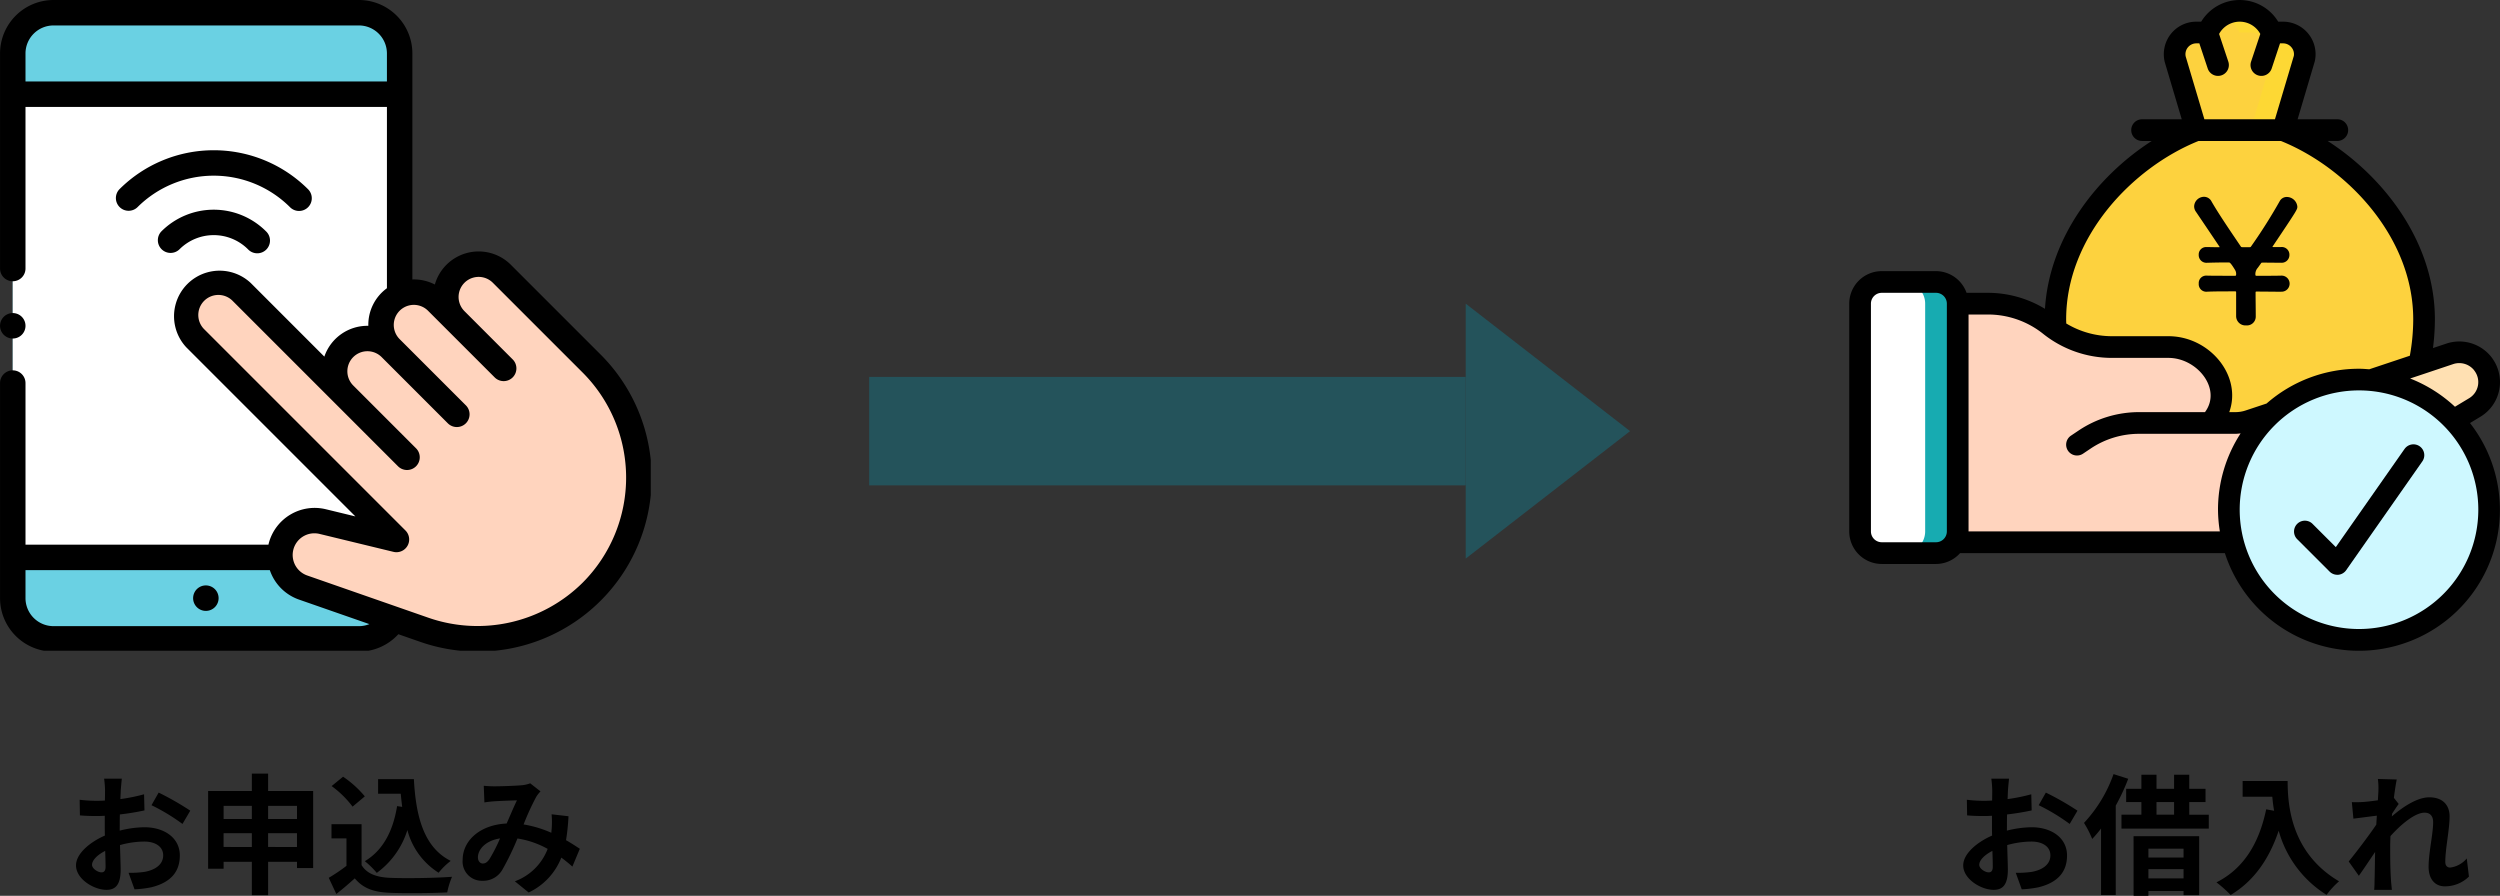
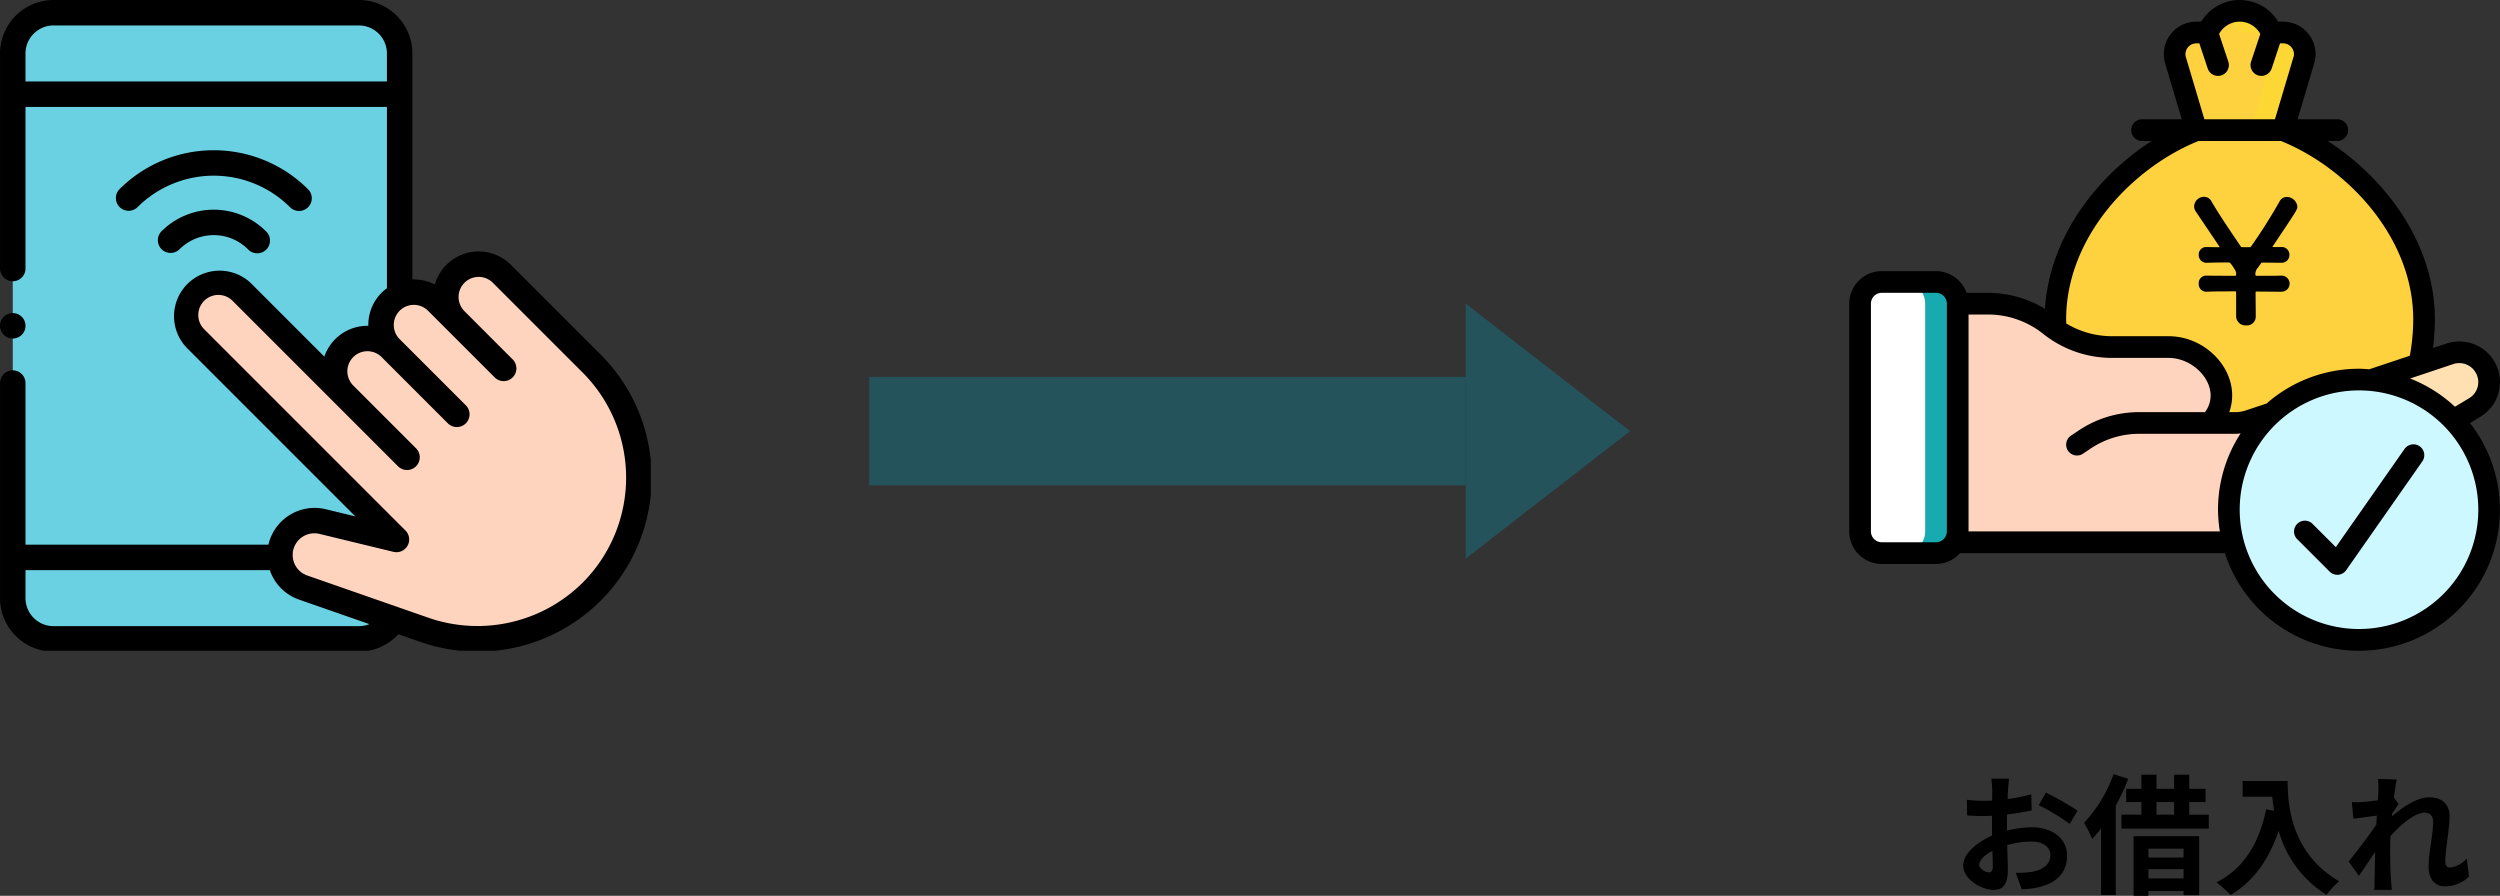
<svg xmlns="http://www.w3.org/2000/svg" width="461" height="165.184" viewBox="0 0 461 165.184">
  <rect x="0" y="0" width="461" height="165.184" fill="#333333" stroke="none" />
  <defs>
    <clipPath id="e2102f4d7a">
      <path data-name="長方形 1950" style="fill:#ccc" d="M0 0h120v120H0z" />
    </clipPath>
    <clipPath id="m136rm85pb">
      <path data-name="長方形 1949" transform="translate(271 2004)" style="fill:#ccc" d="M0 0h120v120H0z" />
    </clipPath>
  </defs>
  <g data-name="グループ 3179" style="opacity:.3">
    <path data-name="長方形 1430" transform="translate(160.277 69.5)" style="fill:#009eba" d="M0 0h110v20H0z" />
    <path data-name="多角形 128" d="M23.5 0 47 30.3H0z" transform="rotate(90 122.291 178.291)" style="fill:#009eba" />
  </g>
  <g data-name="グループ 4703">
    <g data-name="マスクグループ 235" transform="translate(341)" style="clip-path:url(#e2102f4d7a)">
      <g data-name="058---Give-Good-Loan" transform="translate(0 .001)">
        <rect width="17.999" height="49.997" rx="3.333" transform="translate(2 51.991)" style="fill:#fff" />
        <path d="M14.333 43.331h-6a4 4 0 0 1 4 4v42a4 4 0 0 1-4 4h6a4 4 0 0 0 4-4v-42a4 4 0 0 0-4-4z" transform="translate(1.667 8.66)" style="fill:#17abb1" />
        <path data-name="Shape" d="m99.321 64.309-3.92 2.36a24 24 0 0 0-15.239-7.4l8.96-2.98 5.62-1.88a5.51 5.51 0 0 1 6.12 1.92v.02a5.46 5.46 0 0 1-1.54 7.96z" transform="translate(16.032 10.821)" style="fill:#ffe0b2" />
        <path data-name="Shape" d="M98.72 56.35v-.02a5.51 5.51 0 0 0-6.12-1.92l-1.5.5a5.487 5.487 0 0 1 1.616 1.42v.02a5.46 5.46 0 0 1-1.54 7.96l-.314.188a24.151 24.151 0 0 1 2.4 2.172l3.92-2.36a5.46 5.46 0 0 0 1.534-7.96z" transform="translate(18.173 10.821)" style="fill:none" />
        <path data-name="Shape" d="M67.423 90.662H16.666v-44h5.6A19.743 19.743 0 0 1 34.7 51.424a18.255 18.255 0 0 0 10.359 3.24h10.465c7.664 0 12.937 8.722 7.66 14 7.08 0 5.076.3 11.339-1.78a24.035 24.035 0 0 0-7.1 23.778z" transform="translate(3.333 9.327)" style="fill:#ffd4be" />
        <path data-name="Shape" d="M99.661 54.9a39.654 39.654 0 0 1-.84 8.22l-8.96 2.98a23.931 23.931 0 0 0-18.319 6.1l-.02.02C65.063 74.358 67.063 74 60.184 74c5.2-5.2.112-14-7.66-14h-10.46A18.255 18.255 0 0 1 31.7 56.757c-.02-.62-.04-1.24-.04-1.86 0-16.059 12.879-29.758 26-34.9h16C86.782 25.139 99.661 38.838 99.661 54.9z" transform="translate(6.333 3.994)" style="fill:#fdd23e" />
        <path data-name="Shape" d="M68.91 20h-6c13.119 5.14 26 18.839 26 34.9a39.653 39.653 0 0 1-.84 8.22l-8.96 2.98a23.931 23.931 0 0 0-18.32 6.1c-.04.04-4.29 1.488-5.244 1.662-.042.044-.072.094-.116.138 6.9 0 4.966.334 11.339-1.78a23.745 23.745 0 0 1 18.34-6.12l8.96-2.98a39.65 39.65 0 0 0 .84-8.22c0-16.059-12.879-29.758-26-34.9z" transform="translate(11.086 3.994)" style="fill:none" />
        <path data-name="Shape" d="m70 23.665 3.9-13.131A4 4 0 0 0 70 5.666h-2a7.4 7.4 0 0 0-6-4 7.4 7.4 0 0 0-6 4h-2a4 4 0 0 0-3.906 4.868L54 23.665z" transform="translate(9.999 .327)" style="fill:#fdd23e" />
        <path data-name="Shape" d="M68.5 5.666h-2a7.4 7.4 0 0 0-6-4 5.8 5.8 0 0 0-3 .858 8.733 8.733 0 0 1 3 3.142h2a4 4 0 0 1 3.9 4.868l-3.9 13.131h6l3.9-13.131a4 4 0 0 0-3.9-4.868z" transform="translate(11.499 .327)" style="fill:#fdd834" />
        <path data-name="Shape" d="M106.328 82.329a24 24 0 0 1-47.238 6 23.716 23.716 0 0 1-.76-6 24.023 24.023 0 0 1 7.86-17.779l.02-.02a23.889 23.889 0 0 1 16.119-6.2c.74 0 1.48.04 2.2.1a23.977 23.977 0 0 1 21.799 23.899z" transform="translate(11.666 11.66)" style="fill:#cef8ff" />
        <path data-name="Shape" d="M96.27 65.83a24 24 0 0 0-15.239-7.4c-.72-.06-1.46-.1-2.2-.1a24.483 24.483 0 0 0-3.012.2 23.975 23.975 0 0 1 .012 47.6 24 24 0 0 0 20.439-40.3z" transform="translate(15.164 11.66)" style="fill:none" />
        <g data-name="グループ 4701">
          <path data-name="Shape" d="M116.394 76.844a7.46 7.46 0 0 0 2.242-10.687 1.8 1.8 0 0 0-.138-.2 7.51 7.51 0 0 0-8.35-2.612l-2.506.834a42.45 42.45 0 0 0 .352-5.288c0-13.933-9.09-26.021-19.779-32.9H90a2 2 0 1 0 0-4h-7.32l3.17-10.696a6 6 0 0 0-5.85-7.3h-.9a8.308 8.308 0 0 0-14.2 0H64a5.966 5.966 0 0 0-4.68 2.248 6.026 6.026 0 0 0-1.14 5.2l3.135 10.552H54a2 2 0 1 0 0 4h1.78C45.592 32.548 36.894 43.84 36.094 56.947A20.309 20.309 0 0 0 25.6 53.995h-3.969a6 6 0 0 0-5.631-4H6a6 6 0 0 0-6 6v42a6 6 0 0 0 6 6h10a5.97 5.97 0 0 0 4.44-2h48.828a25.985 25.985 0 1 0 45.2-23.985zm-5-9.715a3.518 3.518 0 0 1 3.8 1.1 1.5 1.5 0 0 0 .1.144 3.46 3.46 0 0 1-.972 5.048l-2.628 1.582a26.029 26.029 0 0 0-8.266-5.21l2.36-.786.068-.022zM62.045 10.425A2 2 0 0 1 64 7.995h.558l1.542 4.63a2.002 2.002 0 0 0 3.8-1.264l-1.7-5.1a4.32 4.32 0 0 1 7.6 0l-1.7 5.1a2.002 2.002 0 1 0 3.8 1.264l1.536-4.63H80a1.988 1.988 0 0 1 1.56.75 1.948 1.948 0 0 1 .426 1.546L78.5 21.995H65.489zm2.362 15.57H79.6C91.773 30.909 104 43.7 104 58.895a37.83 37.83 0 0 1-.624 6.7l-7.488 2.5c-.626-.046-1.25-.1-1.888-.1a25.857 25.857 0 0 0-17.043 6.414l-3.84 1.274a5.923 5.923 0 0 1-1.9.312h-1.143c2.42-6.72-3.638-14-11.213-14H48.4a16.293 16.293 0 0 1-8.386-2.35c0-.25-.016-.5-.016-.75.002-15.2 12.225-27.989 24.409-32.9zM16 99.989H6a2 2 0 0 1-2-2V55.995a2 2 0 0 1 2-2h10a2 2 0 0 1 2 2v42a2 2 0 0 1-2 1.994zm6-2V57.995h3.6a16.307 16.307 0 0 1 10.15 3.558 20.321 20.321 0 0 0 12.65 4.442h10.459c5.31 0 9.907 5.744 6.74 10H53.437a20.025 20.025 0 0 0-11.093 3.36l-1.462.98a2 2 0 1 0 2.232 3.32l1.448-.972a16.045 16.045 0 0 1 8.876-2.688h17.778c.322 0 .636-.048.954-.078A25.817 25.817 0 0 0 68 93.989a26.112 26.112 0 0 0 .34 4zm72 18a22 22 0 1 1 22-22 22 22 0 0 1-22 21.999z" />
          <path data-name="Shape" d="m102.357 82.844-12.634 18.045-4.314-4.314a2 2 0 0 0-2.828 2.828l6 6a2 2 0 0 0 1.414.586 1.683 1.683 0 0 0 .174 0 2 2 0 0 0 1.464-.846l14-20a2 2 0 1 0-3.276-2.29z" />
        </g>
      </g>
      <path data-name="パス 6610" d="M79.669 53.789a1.483 1.483 0 1 0 0-2.964h-.031c-.967.031-2.652.031-4.524.031-.156 0-.187-.031-.218-.156a1.725 1.725 0 0 1 .437-1.31l.562-.78c.125-.187.094-.156.343-.187l3.4.031h.031a1.431 1.431 0 0 0 1.5-1.466 1.408 1.408 0 0 0-1.5-1.435h-1.468c-.125 0-.156 0-.156-.031s.031-.062.062-.125c4.524-6.739 4.524-6.77 4.524-7.3a1.97 1.97 0 0 0-1.964-1.777 1.477 1.477 0 0 0-1.31.811 98.006 98.006 0 0 1-5.273 8.33c-.094.125-.094.094-.25.125h-1.31c-.187-.031-.218 0-.312-.125-2.09-3.089-4.15-6.115-5.4-8.3a1.56 1.56 0 0 0-1.401-.872 1.841 1.841 0 0 0-1.81 1.747 1.7 1.7 0 0 0 .343 1.03c4.368 6.458 4.368 6.49 4.368 6.49s0 .031-.25.031c-.9 0-1.654-.031-2.153-.031h-.062a1.365 1.365 0 0 0-1.404 1.433 1.418 1.418 0 0 0 1.529 1.466c1.061-.031 2.465-.062 4.025-.062.156 0 .343.062 1.154 1.4a1.393 1.393 0 0 1 .187.874c-.031.156-.031.187-.218.187-2.215 0-4.243 0-5.21-.031h-.063a1.373 1.373 0 0 0-1.4 1.466 1.394 1.394 0 0 0 1.529 1.5c1.31-.062 3.182-.062 5.21-.062.125 0 .156.062.156.187v4.375a1.717 1.717 0 0 0 1.841 1.716 1.629 1.629 0 0 0 1.778-1.622c0-1.4-.031-3-.031-4.462 0-.094.031-.156.156-.156 1.622 0 3.182.031 4.555.031z" />
    </g>
    <path data-name="パス 7559" d="M366.7 160.864c-.624 0-1.728-.672-1.728-1.392 0-.84.96-1.824 2.424-2.568.048 1.248.072 2.328.072 2.928-.004.816-.34 1.032-.768 1.032zm3.38-8.544c0-.7 0-1.416.024-2.136a45.9 45.9 0 0 0 4.536-.744l-.072-2.976a32.548 32.548 0 0 1-4.368.888c.024-.6.048-1.176.072-1.7.048-.6.144-1.632.192-2.064H367.2a18.867 18.867 0 0 1 .168 2.088c0 .408 0 1.1-.024 1.944-.48.024-.936.048-1.368.048a26.038 26.038 0 0 1-3.288-.192l.048 2.88c1.032.1 2.232.12 3.312.12.384 0 .816-.024 1.272-.048v1.992c0 .552 0 1.1.024 1.656-2.9 1.272-5.328 3.408-5.328 5.5 0 2.52 3.288 4.512 5.616 4.512 1.536 0 2.616-.768 2.616-3.72 0-.816-.072-2.64-.12-4.536a16.872 16.872 0 0 1 4.464-.648c2.064 0 3.5.936 3.5 2.544 0 1.728-1.536 2.712-3.456 3.048a18.169 18.169 0 0 1-2.928.168l1.1 3.048a19.364 19.364 0 0 0 3.12-.384c3.768-.936 5.232-3.048 5.232-5.856 0-3.264-2.88-5.208-6.528-5.208a19.345 19.345 0 0 0-4.56.624zm5.856-3.84a36.1 36.1 0 0 1 5.712 3.456l1.44-2.448a52.5 52.5 0 0 0-5.832-3.336zm13.8-5.736a25.507 25.507 0 0 1-5.448 9 18.079 18.079 0 0 1 1.512 2.956 22.054 22.054 0 0 0 1.632-1.92v12.26h2.712v-16.488a38.251 38.251 0 0 0 2.3-4.944zm12.912 13.756v1.632h-6.48V156.5zm-6.48 5.472v-1.7h6.48v1.7zm-2.736 3.216h2.736v-.888h6.48v.768h2.88v-10.876h-12.1zm4.224-17.288h3.244v2.328h-3.24zm6.044 2.332V147.9h3v-2.444h-3v-2.592h-2.8v2.592h-3.24v-2.592h-2.788v2.592h-2.808v2.444h2.808v2.328H391.2v2.572h16.1v-2.568zm9.84-6.216v2.9h5.472c.072.816.168 1.68.336 2.592l-1.464-.264c-1.32 6.312-4.176 10.944-9.168 13.464a22.8 22.8 0 0 1 2.616 2.328c4.176-2.5 7.056-6.48 8.856-11.856a20.279 20.279 0 0 0 8.832 11.832 15.365 15.365 0 0 1 2.3-2.5c-8.832-5.208-9.48-13.968-9.48-18.5zm41.332 14.284a4.8 4.8 0 0 1-3.048 1.68c-.6 0-.912-.408-.912-1.032 0-2.472.792-5.952.792-8.424 0-1.992-1.2-3.5-3.744-3.5-2.3 0-5.04 1.9-6.912 3.528a3.581 3.581 0 0 0 .048-.5c.408-.624.912-1.392 1.224-1.8l-.888-1.128c.192-1.488.384-2.712.528-3.384l-3.48-.1a12.677 12.677 0 0 1 .1 2.112c0 .264-.048.936-.1 1.824-1.008.144-2.04.264-2.736.312a20.214 20.214 0 0 1-2.064.024l.288 3.048c1.344-.168 3.168-.408 4.32-.552l-.1 1.656c-1.344 1.992-3.744 5.16-5.088 6.792l1.872 2.64c.816-1.128 1.968-2.88 3-4.392-.048 2.016-.048 3.384-.1 5.232 0 .384-.024 1.248-.072 1.752h3.264c-.048-.528-.144-1.392-.168-1.824-.144-2.232-.144-4.224-.144-6.168 0-.6.024-1.248.048-1.92 1.92-2.136 4.512-4.32 6.288-4.32.984 0 1.584.576 1.584 1.752 0 2.16-.84 5.64-.84 8.232 0 2.28 1.2 3.6 2.976 3.6a6.292 6.292 0 0 0 4.464-1.8z" />
  </g>
  <g data-name="グループ 4702">
    <g data-name="マスクグループ 234" transform="translate(-271 -2004)" style="clip-path:url(#m136rm85pb)">
      <path data-name="パス 6602" d="M66.176 2.344H9.853a7.51 7.51 0 0 0-7.51 7.51v100.441a7.51 7.51 0 0 0 7.51 7.51h56.323a7.51 7.51 0 0 0 7.51-7.51V9.853a7.51 7.51 0 0 0-7.51-7.509zm0 0" transform="translate(271.011 2004.003)" style="fill:#6ad1e3" />
-       <path data-name="パス 6603" d="M2.344 17.344h71.342v85.422H2.344zm0 0" transform="translate(271.011 2004.022)" style="fill:#fff" />
      <path data-name="パス 6604" d="M83.936 50.421a6.048 6.048 0 0 0 0 8.554l-3.4-3.4a6.049 6.049 0 0 0-8.554 8.555 6.049 6.049 0 0 0-8.555 8.554l-18.9-18.9a6.048 6.048 0 1 0-8.554 8.554l16.136 16.136 20.943 20.943-13.628-3.307a6.349 6.349 0 0 0-3.588 12.165l22.406 7.812a29.733 29.733 0 0 0 30.813-49.1L92.489 50.421a6.048 6.048 0 0 0-8.553 0zm0 0" transform="translate(271.052 2004.063)" style="fill:#ffd4be" />
-       <path data-name="パス 6605" d="M308.961 2111.951a2.349 2.349 0 1 0 1.661.688 2.365 2.365 0 0 0-1.661-.688zm0 0" />
      <path data-name="パス 6606" d="m381.767 2069.39-16.565-16.565a8.4 8.4 0 0 0-14.016 3.641 8.406 8.406 0 0 0-4.143-.933v-41.677a9.867 9.867 0 0 0-9.856-9.856h-56.323a9.867 9.867 0 0 0-9.856 9.856v39.661a2.346 2.346 0 1 0 4.693 0v-29.8h66.649v33.43a8.347 8.347 0 0 0-3.43 6.935 8.386 8.386 0 0 0-8.11 5.68l-13.575-13.58a8.4 8.4 0 0 0-11.873 11.873l31.172 31.173-5.5-1.336a8.748 8.748 0 0 0-10.45 6.2 8.837 8.837 0 0 0-.084.349h-44.798v-29.8a2.347 2.347 0 0 0-4.694 0v39.659a9.867 9.867 0 0 0 9.856 9.856h56.322a9.844 9.844 0 0 0 7.27-3.207l4.065 1.418a32.08 32.08 0 0 0 33.246-52.977zm-106.065-50.371v-5.163a5.168 5.168 0 0 1 5.162-5.162h56.322a5.168 5.168 0 0 1 5.163 5.163v5.163zm61.484 100.442h-56.322a5.168 5.168 0 0 1-5.162-5.161v-5.163h45.056a8.709 8.709 0 0 0 5.358 5.419l13 4.532a5.166 5.166 0 0 1-1.93.373zm41.262-8.022a27.538 27.538 0 0 1-28.381 6.495l-22.405-7.812a4 4 0 0 1 1.332-7.78 3.951 3.951 0 0 1 .93.112l13.628 3.307a2.347 2.347 0 0 0 2.213-3.94l-37.085-37.084a3.703 3.703 0 1 1 5.236-5.237l18.9 18.9 11.625 11.627a2.347 2.347 0 0 0 3.318-3.318l-11.621-11.624a3.702 3.702 0 0 1 5.236-5.235l12.225 12.227a2.347 2.347 0 0 0 3.319-3.319l-12.227-12.226a3.701 3.701 0 0 1 5.236-5.232l3.4 3.4 8.937 8.936a2.347 2.347 0 0 0 3.318-3.318l-8.934-8.939a3.701 3.701 0 1 1 5.234-5.235l16.566 16.565a27.416 27.416 0 0 1 0 38.729zm0 0" />
      <path data-name="パス 6607" d="M326.147 2042.902a2.347 2.347 0 0 0 1.659-4.006 24.623 24.623 0 0 0-34.782 0 2.347 2.347 0 0 0 3.319 3.318 19.924 19.924 0 0 1 28.144 0 2.339 2.339 0 0 0 1.66.688zm0 0" />
      <path data-name="パス 6608" d="M300.78 2046.65a2.347 2.347 0 0 0 3.319 3.319 8.94 8.94 0 0 1 12.631 0 2.347 2.347 0 1 0 3.316-3.319 13.642 13.642 0 0 0-19.266 0zm0 0" />
      <path data-name="パス 6609" d="M273.356 2066.424a2.347 2.347 0 1 0-2.348-2.35 2.349 2.349 0 0 0 2.348 2.35zm0 0" />
    </g>
-     <path data-name="パス 7558" d="M18.7 160.864c-.624 0-1.728-.672-1.728-1.392 0-.84.96-1.824 2.424-2.568.048 1.248.072 2.328.072 2.928-.004.816-.34 1.032-.768 1.032zm3.38-8.544c0-.7 0-1.416.024-2.136a45.9 45.9 0 0 0 4.536-.744l-.072-2.976a32.548 32.548 0 0 1-4.368.888c.024-.6.048-1.176.072-1.7.048-.6.144-1.632.192-2.064H19.2a18.867 18.867 0 0 1 .168 2.088c0 .408 0 1.1-.024 1.944-.48.024-.936.048-1.368.048a26.038 26.038 0 0 1-3.288-.192l.048 2.88c1.032.1 2.232.12 3.312.12.384 0 .816-.024 1.272-.048v1.992c0 .552 0 1.1.024 1.656-2.9 1.272-5.328 3.408-5.328 5.5 0 2.52 3.288 4.512 5.616 4.512 1.536 0 2.616-.768 2.616-3.72 0-.816-.072-2.64-.12-4.536a16.872 16.872 0 0 1 4.464-.648c2.064 0 3.5.936 3.5 2.544 0 1.728-1.536 2.712-3.456 3.048a18.169 18.169 0 0 1-2.928.168l1.1 3.048a19.364 19.364 0 0 0 3.12-.384c3.768-.936 5.232-3.048 5.232-5.856 0-3.264-2.88-5.208-6.528-5.208a19.345 19.345 0 0 0-4.56.624zm5.856-3.84a36.1 36.1 0 0 1 5.712 3.456l1.44-2.448a52.5 52.5 0 0 0-5.832-3.336zm21.5 7.7v-2.54h5.328v2.544zm-8.208 0v-2.54h5.212v2.544zm5.212-7.58v2.424h-5.208V148.6zm8.328 0v2.424H49.44V148.6zm-5.328-2.736v-3.216h-3v3.216h-8.064v14.328h2.856v-1.272h5.208v6.144h3v-6.144h5.328v1.152h2.976v-14.208zm23.784 2.784c-.744 4.584-2.592 8.16-5.952 10.152a15.753 15.753 0 0 1 2.208 2.16 15.411 15.411 0 0 0 5.64-7.9 13.253 13.253 0 0 0 5.76 7.872 12.789 12.789 0 0 1 2.232-2.184c-4.992-2.5-6.432-8.28-6.792-15.072h-6.6v2.688h4.18c.072.816.168 1.632.264 2.424zm-5.952-1.8a19.218 19.218 0 0 0-4.008-3.624l-2.112 1.728a18.162 18.162 0 0 1 3.864 3.792zm-.6 5.136h-5.544v2.616h2.76v5.064a34.048 34.048 0 0 1-3.264 2.208l1.392 2.976c1.3-1.008 2.352-1.944 3.408-2.88 1.56 1.872 3.528 2.544 6.48 2.664 2.856.12 7.68.072 10.56-.072a14.948 14.948 0 0 1 .888-2.88c-3.192.24-8.592.312-11.4.192-2.5-.1-4.3-.744-5.28-2.352zm23.592 6.432c-.432.6-.768.816-1.248.816s-.888-.456-.888-1.128c0-1.488 1.44-3.1 4.08-3.5a30.74 30.74 0 0 1-1.944 3.812zm16.656-1.9c-.7-.456-1.56-1.032-2.544-1.584a39.107 39.107 0 0 0 .456-4.416l-3.12-.36a15.413 15.413 0 0 1 .024 2.592c-.024.264-.048.528-.072.816a20.829 20.829 0 0 0-5.112-1.536 45.993 45.993 0 0 1 2.328-5.088 5.563 5.563 0 0 1 .792-1.008l-1.9-1.488a5.891 5.891 0 0 1-1.608.36c-1.1.1-3.648.192-4.992.192a19.232 19.232 0 0 1-1.968-.1l.12 3.072c.6-.1 1.44-.192 1.944-.216 1.08-.072 3.12-.144 4.056-.168-.552 1.128-1.224 2.736-1.9 4.272-4.776.216-8.112 3.048-8.112 6.72a3.543 3.543 0 0 0 3.648 3.84 4.062 4.062 0 0 0 3.7-2.088 49.419 49.419 0 0 0 2.76-5.712 16.659 16.659 0 0 1 5.568 1.92 10.249 10.249 0 0 1-6.048 5.976l2.544 2.064a11.905 11.905 0 0 0 6.024-6.432c.72.528 1.416 1.1 2.04 1.656z" />
  </g>
</svg>